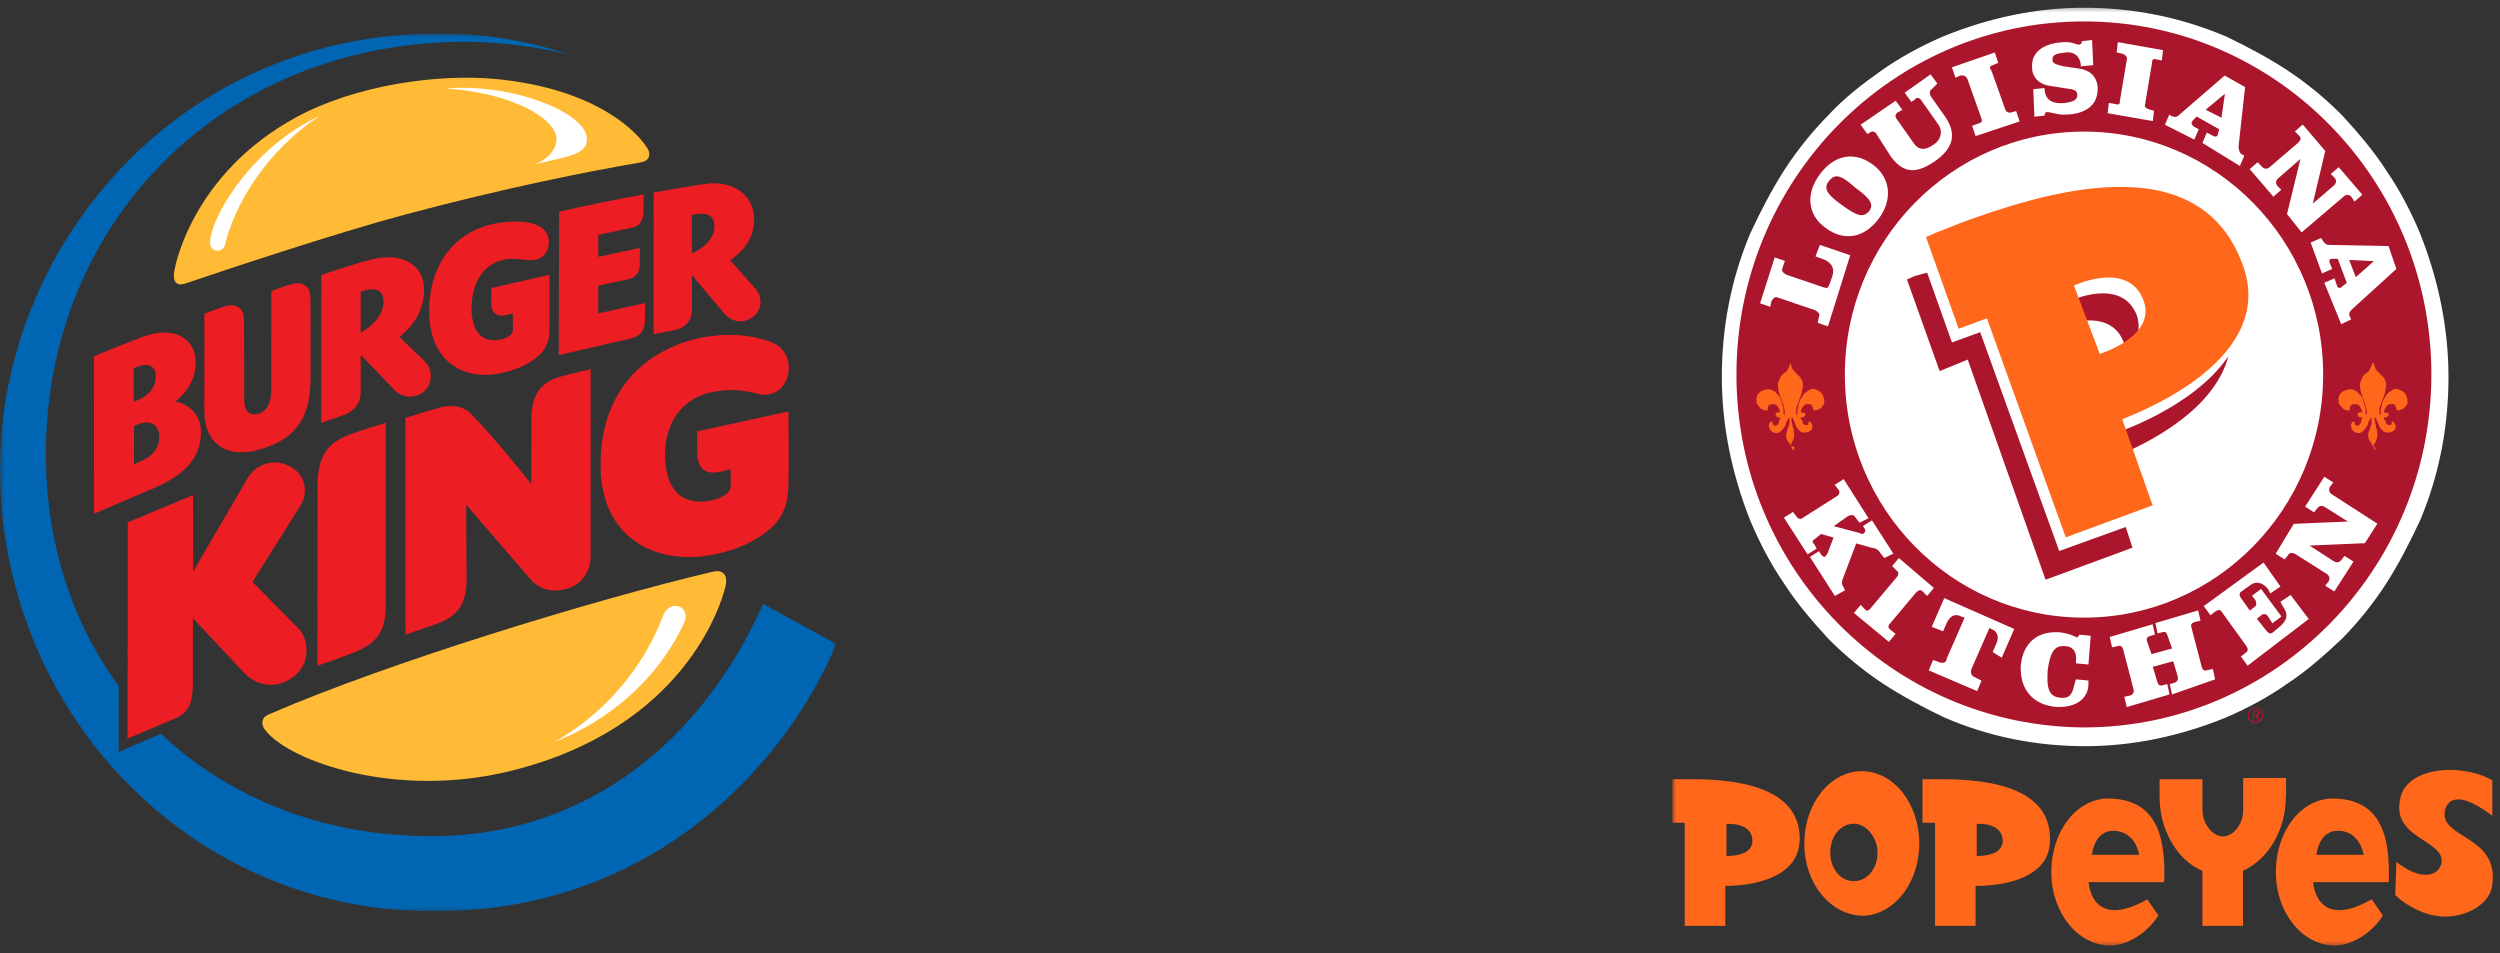
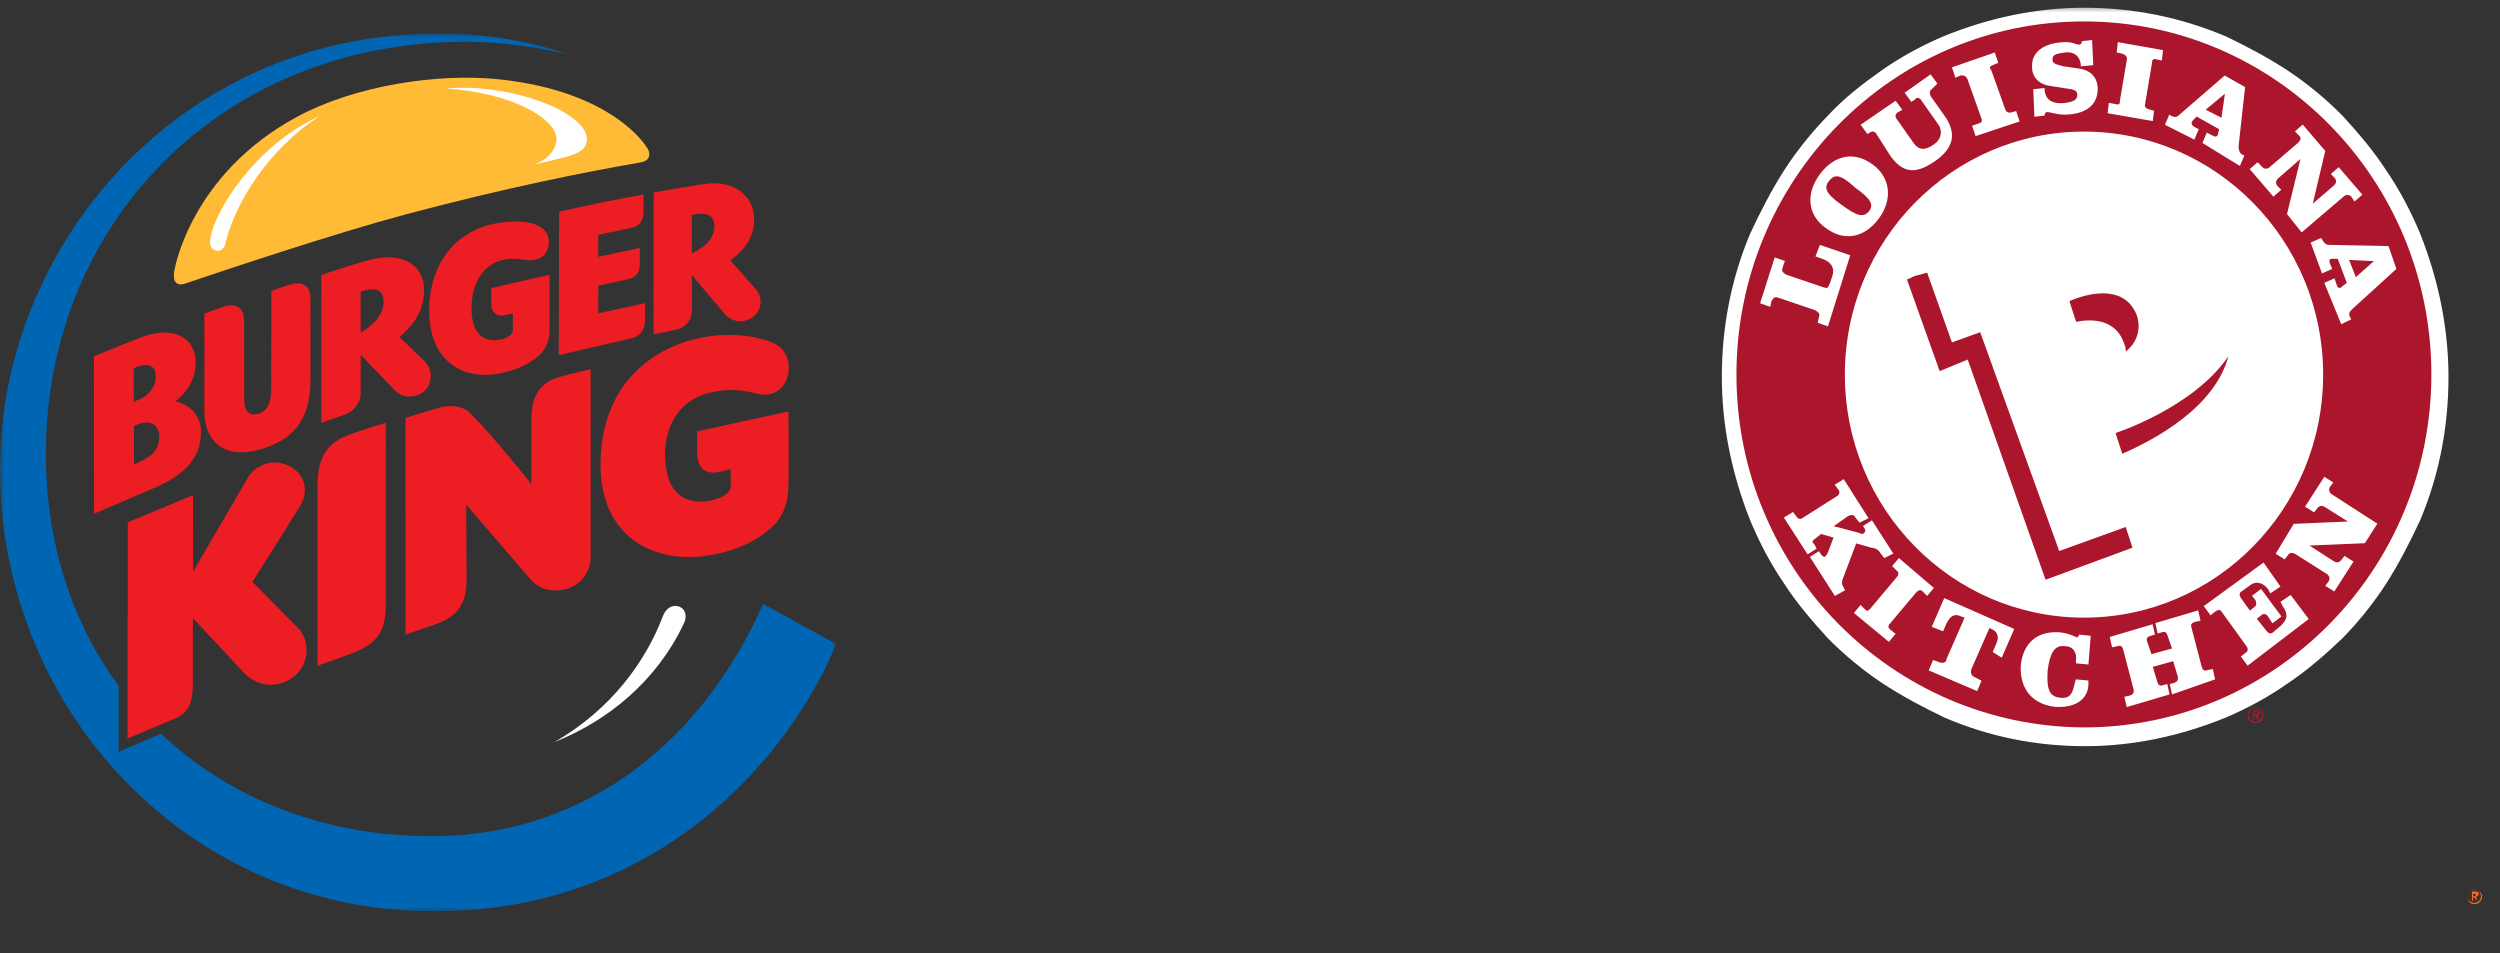
<svg xmlns="http://www.w3.org/2000/svg" width="299" height="114" viewBox="0 0 299 114" fill="none">
  <rect x="0" y="0" width="299" height="114" fill="#333333" stroke="none" />
  <g clip-path="url(#clip0_364_6)">
    <mask id="mask0_364_6" style="mask-type:luminance" maskUnits="userSpaceOnUse" x="0" y="4" width="100" height="105">
      <path d="M100 4H0V109H100V4Z" fill="white" />
    </mask>
    <g mask="url(#mask0_364_6)">
      <path d="M77.591 18.793C77.833 18.193 77.34 17.603 77.34 17.603C77.34 17.603 73.469 10.968 59.774 9.496C52.441 8.709 42.458 10.204 35.461 14.006C22.782 20.889 20.884 32.227 20.884 32.227C20.813 32.505 20.691 33.35 20.976 33.711C21.267 34.078 21.689 34.071 22.213 33.893C26.688 32.37 40.024 27.914 48.44 25.663C60.417 22.464 70.256 20.517 76.571 19.433C77.019 19.356 77.421 19.208 77.591 18.793Z" fill="#FFBB36" />
      <path d="M91.266 72.232C84.098 88.454 70.345 99.743 52.321 100C39.195 100.188 27.612 95.657 19.247 87.754L14.187 89.935L14.196 82.042C8.683 74.55 5.487 65.074 5.487 54.309C5.487 26.737 26.447 5.002 55.678 5.002C60.449 5.002 64.761 5.751 68.013 6.493C63.004 4.878 58.026 4.002 52.485 4.002C21.113 4.002 0.001 29.633 0 56.066C0 84.871 22.427 108.998 51.864 108.998C79.98 108.998 95.149 89.025 100 77.013L91.266 72.232Z" fill="#0066B3" />
      <path d="M83.99 66.533C88.115 66.062 90.969 64.391 92.536 62.841C93.964 61.428 94.297 59.482 94.299 58.036C94.356 55.912 94.299 49.209 94.299 49.209L83.381 51.589C83.381 51.589 83.38 52.418 83.377 54.159C83.397 55.859 84.21 56.784 85.979 56.456C86.533 56.365 87.386 56.091 87.386 56.091L87.401 58.191C87.391 58.131 87.562 59.362 84.811 59.911C81.21 60.48 79.574 58.248 79.531 54.303C79.603 50.076 81.975 47.638 84.853 46.97C88.091 46.222 89.923 46.999 91 47.165C94.616 47.71 95.642 42.248 92.352 40.966C89.921 39.979 86.766 39.801 83.758 40.406C79.743 41.213 71.846 44.6 71.824 55.603C71.845 64.347 78.243 67.197 83.99 66.533ZM48.5 75.905C48.5 75.905 51.85 74.747 52.14 74.645C54.832 73.709 55.813 72.095 55.801 69.304C55.767 66.272 55.762 60.361 55.762 60.361L63.551 69.404C64.817 70.721 66.402 70.833 67.854 70.404C69.355 69.961 70.605 68.578 70.642 66.628C70.655 60.098 70.639 44.161 70.639 44.161C70.639 44.161 68.626 44.591 66.956 45.069C65.033 45.617 63.554 46.852 63.554 50.113C63.554 51.267 63.55 57.89 63.55 57.89C63.55 57.89 59.166 52.351 56.3 49.462C54.767 47.919 52.231 48.84 52.231 48.84L48.494 49.98L48.5 75.905ZM46.142 50.564C46.142 50.564 43.796 51.257 41.887 51.951C39.409 52.854 37.98 54.299 37.98 58.08C37.98 61.552 37.974 79.625 37.974 79.625C37.974 79.625 40.145 78.876 42.169 78.107C45.048 77.014 46.134 75.522 46.134 72.477C46.134 69.86 46.142 50.564 46.142 50.564ZM34.501 55.69C32.348 54.705 30.5 55.804 29.715 57.019L23.097 68.36L23.085 59.217L15.284 62.473L15.259 88.329L20.755 86.008C20.755 86.008 21.834 85.699 22.485 84.669C23.083 83.719 23.061 82.126 23.061 82.126L23.068 73.927L29.21 80.495C30.559 81.906 33.036 82.63 35.223 80.851C37.2 79.242 36.894 76.499 35.791 75.271L30.196 69.596C30.196 69.596 35.12 61.776 35.925 60.47C36.994 58.734 36.456 56.585 34.501 55.69Z" fill="#EC1D23" />
-       <path d="M31.445 86.082C31.155 86.757 31.817 87.425 31.817 87.425C34.657 91.015 47.265 95.568 60.95 92.235C81.85 87.142 86.266 72.244 86.766 70.141C86.868 69.712 86.95 69.022 86.555 68.608C86.223 68.263 85.753 68.259 85.099 68.411C70.583 71.85 46.428 79.279 32.502 85.291C31.903 85.549 31.632 85.645 31.445 86.082Z" fill="#FFBB36" />
      <path d="M19.05 52.197C19.031 50.772 17.931 49.994 16.031 50.955L16.027 55.537C16.027 55.537 16.642 55.263 17.092 55.051C18.203 54.532 19.076 53.598 19.05 52.197ZM15.994 48.056C16.29 47.94 16.58 47.812 16.865 47.671C17.894 47.166 18.627 46.229 18.635 45.016C18.646 43.635 17.517 43.278 15.996 44.07L15.994 48.056ZM24.037 51.542C24.099 55.158 21.514 57.082 18.147 58.488L11.249 61.441L11.233 42.611C11.233 42.611 15.579 40.825 16.997 40.306C21.027 38.828 23.397 40.609 23.397 43.322C23.397 45.132 22.628 46.671 20.959 48.023C22.603 48.299 24.006 49.66 24.037 51.542ZM37.132 35.649C37.132 34.063 36.049 33.642 34.74 34.021C33.681 34.327 32.448 34.812 32.448 34.812L32.44 46.518C32.427 47.684 32.248 49.144 30.822 49.505C29.728 49.783 29.21 49.048 29.209 47.884L29.194 38.302C29.194 36.708 28.093 36.231 26.788 36.667C25.32 37.161 24.439 37.517 24.439 37.517C24.439 37.517 24.456 45.806 24.436 49.121C24.417 53.007 27.076 54.947 31.129 53.741C34.705 52.676 37.092 50.66 37.137 45.484L37.132 35.649ZM75.468 40.487C76.498 40.263 77.141 39.529 77.141 38.261C77.141 37.119 77.145 36.25 77.145 36.25L71.55 37.482L71.56 34.165C71.56 34.165 74.303 33.579 75.064 33.412C76.021 33.201 76.522 32.675 76.522 31.573C76.522 30.545 76.516 29.656 76.516 29.656L71.558 30.716L71.557 28.086C71.557 28.086 74.135 27.544 75.523 27.25C76.606 27.02 76.963 26.274 76.963 25.246C76.963 24.577 76.973 23.253 76.973 23.253C74.5 23.693 69.799 24.639 66.868 25.316L66.828 42.481C66.828 42.481 72.402 41.158 75.468 40.487ZM43.135 39.794C43.139 39.791 45.903 38.352 45.873 36.07C45.846 34.118 44.062 34.545 43.136 34.888L43.135 39.794ZM43.142 42.442C43.142 42.442 43.133 45.729 43.129 47.056C43.117 48.299 42.275 49.197 41.208 49.608C40.316 49.916 38.42 50.574 38.42 50.574L38.428 32.898C38.428 32.898 42.342 31.524 44.643 30.985C48.22 30.147 50.764 31.787 50.718 34.698C50.695 37.469 49.161 39.151 47.783 40.302L50.812 43.232C51.742 44.141 51.807 45.784 50.76 46.776C50.14 47.364 48.479 47.973 47.179 46.64L43.142 42.442ZM82.744 30.287C82.75 30.287 85.475 29.241 85.444 27.04C85.415 25.178 83.596 25.515 82.737 25.709L82.744 30.287ZM78.171 39.973L78.179 23.024C78.179 23.024 83.09 22.149 84.359 21.985C87.88 21.529 90.242 23.498 90.194 26.295C90.175 28.755 88.641 30.235 87.338 31.123C87.338 31.123 89.733 33.842 90.375 34.561C91.237 35.531 91.198 37.188 89.923 38C88.669 38.797 87.427 38.38 86.706 37.578L82.752 32.906C82.752 32.906 82.765 35.779 82.762 37.034C82.751 38.283 82.033 39.193 80.748 39.461L78.171 39.973Z" fill="#EC1D23" />
      <path d="M65.726 32.859L58.759 34.453C58.759 34.453 58.75 35.195 58.749 36.406C58.759 37.313 59.391 37.903 60.3 37.714C60.873 37.594 61.332 37.487 61.332 37.487L61.343 39.437C61.35 40.208 60.201 40.713 59.008 40.685C57.337 40.642 56.41 39.333 56.386 36.843C56.438 33.568 57.967 31.646 60.049 31.109C61.089 30.839 62.035 30.971 62.77 31.067C64.566 31.359 65.599 30.487 65.636 28.992C65.673 27.391 64.264 26.401 61.239 26.507C54.679 26.735 51.325 31.484 51.325 37.151C51.325 42.955 55.088 45.519 59.681 44.682C62.277 44.155 63.568 43.305 64.463 42.515C65.357 41.724 65.726 40.542 65.726 39.532V32.859Z" fill="#EC1D23" />
      <path d="M38.277 13.876C30.594 17.293 25.406 25.428 25.121 28.872C25.009 30.24 26.81 30.437 26.979 28.983C28.601 22.702 33.563 16.78 38.277 13.876ZM63.739 19.712C67.883 18.688 70.159 18.534 70.2 16.668C70.272 13.545 61.428 9.923 53.329 10.579C61.581 11.134 66.53 14.335 66.557 16.566C66.573 17.977 65.359 19.222 63.739 19.712ZM66.307 88.752C72.525 86.287 78.501 81.58 81.807 74.529C82.761 72.491 80.002 71.45 79.224 73.843C77.288 78.856 73.311 84.742 66.307 88.752Z" fill="white" />
    </g>
  </g>
  <g clip-path="url(#clip1_364_6)">
    <mask id="mask1_364_6" style="mask-type:luminance" maskUnits="userSpaceOnUse" x="200" y="0" width="99" height="114">
      <path d="M299 0.582H200V113.418H299V0.582Z" fill="white" />
    </mask>
    <g mask="url(#mask1_364_6)">
      <path d="M248.833 76.883C266.1 76.883 280.124 62.631 280.124 45.084C280.124 27.538 266.1 13.286 248.833 13.286C231.567 13.286 217.542 27.538 217.542 45.084C217.542 62.631 231.705 76.883 248.833 76.883Z" fill="white" />
      <path d="M221.451 44.804C221.451 29.174 233.866 16.697 249.109 16.697C264.49 16.697 276.768 29.314 276.768 44.804C276.768 60.435 264.352 72.911 249.109 72.911C233.866 73.051 221.451 60.294 221.451 44.804ZM206.874 44.804C206.874 68.518 225.888 87.864 249.247 87.864C272.606 87.864 291.62 68.542 291.62 44.804C291.62 21.066 272.583 1.744 249.247 1.744C225.911 1.744 206.874 21.09 206.874 44.804Z" fill="#AC162C" />
      <path d="M249.247 72.07C245.614 72.07 242.097 71.392 238.855 69.874C235.751 68.495 232.785 66.579 230.348 63.986C227.911 61.392 225.888 58.495 224.554 55.341C223.06 51.907 222.393 48.495 222.393 44.781C222.393 41.066 223.06 37.514 224.554 34.22C225.911 31.066 227.796 28.052 230.348 25.575C232.9 23.099 235.751 21.043 238.855 19.688C242.235 18.169 245.591 17.492 249.247 17.492C252.903 17.492 256.397 18.169 259.639 19.688C262.743 21.066 265.709 22.982 268.146 25.575C270.583 28.052 272.606 31.066 273.939 34.22C275.434 37.655 276.101 41.066 276.101 44.781C276.101 48.495 275.434 52.047 273.939 55.341C272.583 58.495 270.698 61.509 268.146 63.986C265.709 66.462 262.743 68.518 259.639 69.874C256.397 71.252 252.88 72.07 249.247 72.07ZM249.247 15.739C233.452 15.739 220.646 28.753 220.646 44.804C220.646 60.855 233.452 73.869 249.247 73.869C265.042 73.869 277.848 60.855 277.848 44.804C277.848 28.753 265.019 15.739 249.247 15.739ZM207.679 44.804C207.679 21.487 226.302 2.562 249.247 2.562C272.192 2.562 290.792 21.487 290.792 44.781C290.792 68.075 272.169 86.999 249.247 86.999C226.302 86.883 207.679 68.098 207.679 44.804ZM249.247 0.926C243.453 0.926 237.774 2.165 232.394 4.361C229.842 5.459 227.267 6.838 224.968 8.473C222.807 9.992 220.508 11.767 218.623 13.823C216.737 15.739 214.852 18.076 213.358 20.412C211.863 22.748 210.53 25.342 209.311 27.959C207.012 33.449 205.932 39.197 205.932 45.084C205.932 50.972 207.15 56.743 209.311 62.21C210.392 64.803 211.748 67.42 213.358 69.757C214.852 72.093 216.737 74.289 218.623 76.345C220.508 78.261 222.807 80.177 225.106 81.696C227.405 83.214 229.957 84.57 232.532 85.808C237.935 88.144 243.591 89.242 249.385 89.242C255.179 89.242 260.858 88.004 266.237 85.808C268.79 84.71 271.364 83.331 273.664 81.696C275.963 80.177 278.124 78.261 280.147 76.345C282.032 74.43 283.918 72.093 285.412 69.757C286.907 67.42 288.24 64.827 289.458 62.21C291.758 56.72 292.838 50.972 292.838 45.084C292.838 39.197 291.62 33.426 289.458 27.959C288.378 25.365 287.021 22.748 285.412 20.412C283.918 18.076 282.032 15.879 280.147 13.823C278.262 11.908 275.963 9.992 273.664 8.473C271.364 6.954 268.812 5.599 266.237 4.361C260.719 2.025 255.041 0.926 249.247 0.926Z" fill="white" />
      <path d="M218.623 39.033L217.405 38.613L217.543 37.935C217.681 37.514 217.543 37.398 217.129 37.117L212.669 35.599C212.255 35.458 212.14 35.599 211.864 36.019L211.726 36.697L210.507 36.276L212.255 30.786L213.473 31.206L213.197 32.024C213.059 32.444 213.197 32.561 213.611 32.842L218.071 34.36C218.6 34.501 218.6 34.501 218.876 33.823L219.152 33.005C219.428 32.187 219.152 31.37 217.934 30.949L217.129 30.669L217.658 29.29L221.29 30.529L218.623 39.033ZM224.693 26.16C222.946 28.496 220.508 28.893 218.347 27.258C216.186 25.739 215.91 23.146 217.681 20.809C219.428 18.473 221.865 18.076 224.026 19.711C226.049 21.206 226.44 23.823 224.693 26.16ZM218.761 21.627C218.095 22.445 218.347 23.146 220.256 24.501C222.141 25.879 222.808 26.019 223.497 25.319C224.164 24.501 223.773 23.8 221.888 22.445C220.095 20.809 219.428 20.809 218.761 21.627ZM231.038 10.669C230.763 10.809 230.763 11.207 230.901 11.487L232.648 13.964C234.142 16.16 233.453 17.795 231.567 19.174C229.406 20.692 227.797 20.949 226.164 18.753L224.417 16.02C224.279 15.739 223.888 15.599 223.612 15.879L223.336 16.02L222.532 14.921L226.716 12.048L227.521 13.146L226.992 13.426C226.716 13.566 226.578 13.964 226.854 14.244L228.877 17.118C229.544 18.076 230.372 17.935 231.314 17.258C232.119 16.721 232.395 15.739 231.843 14.921L229.82 12.048C229.682 11.767 229.291 11.51 229.015 11.908L228.601 12.188L227.797 11.09L230.901 8.894L231.705 9.992L231.038 10.669ZM236.28 16.277L235.867 15.038L236.671 14.758C237.085 14.618 237.085 14.477 236.947 14.08L235.338 9.548C235.2 9.127 234.924 9.01 234.533 9.01L233.866 9.291L233.453 8.052L238.58 6.277L238.993 7.515L238.327 7.795C237.913 7.936 237.913 8.076 238.189 8.473L239.798 13.006C239.936 13.426 240.212 13.543 240.603 13.426L241.132 13.286L241.545 14.524L236.28 16.277ZM247.5 13.683C246.144 13.823 245.339 13.403 244.81 13.403C244.672 13.403 244.534 13.543 244.534 13.823L243.316 13.964L243.178 10.669L244.534 10.529V10.809C244.672 12.048 245.615 12.445 246.833 12.328C248.052 12.188 248.443 11.908 248.443 11.37C248.443 10.833 248.167 10.693 246.948 10.552L245.201 10.272C243.983 10.132 243.04 9.314 243.04 8.076C242.902 6.16 244.534 5.202 246.557 5.062C247.776 4.922 248.305 5.342 248.581 5.342C248.857 5.342 248.995 5.202 248.995 4.922L250.213 4.782L250.351 7.795L248.857 7.936V7.655C248.719 6.697 248.052 6.137 246.971 6.277C246.167 6.417 245.477 6.417 245.477 7.095C245.477 7.515 245.615 7.632 246.695 7.912L248.581 8.193C249.799 8.333 250.742 9.01 250.88 10.389C250.995 12.725 249.247 13.543 247.5 13.683ZM252.075 13.543L252.213 12.305L253.018 12.445C253.432 12.585 253.547 12.445 253.547 12.024L254.352 7.235C254.489 6.814 254.214 6.557 253.823 6.417L253.156 6.277L253.294 5.039L258.697 5.996L258.559 7.235L257.892 7.095C257.478 6.954 257.363 7.235 257.363 7.632L256.559 12.422C256.421 12.842 256.697 12.959 257.087 13.099L257.616 13.239L257.478 14.477L252.075 13.543ZM263.41 17.094L263.939 15.856L264.744 16.277C265.019 16.417 265.272 16.277 265.272 15.996L265.41 15.459L262.72 13.94L262.307 14.361C262.031 14.641 262.031 14.898 262.444 15.178L262.973 15.459L262.444 16.697L258.927 14.921L259.456 13.683L259.594 13.823C259.869 13.964 260.26 14.104 260.536 13.823L266.077 9.034L268.514 10.412L267.732 17.515C267.732 17.936 267.87 18.333 268.146 18.473L268.422 18.613L267.893 19.851L263.41 17.094ZM266.1 11.207L263.801 13.122L265.686 14.08L266.1 11.207ZM281.228 23.543C280.952 23.262 280.699 23.262 280.424 23.403L275.274 27.795L273.526 25.599L275.136 19.01L272.446 21.347C272.17 21.627 272.17 21.884 272.308 22.164L272.836 22.702L271.894 23.52L269.066 20.225L270.008 19.407L270.537 19.945C270.813 20.225 271.066 20.225 271.342 20.085L274.86 17.071C275.136 16.791 275.274 16.534 274.998 16.253L274.469 15.716L275.411 14.898L278.101 18.052L276.607 24.36L279.159 22.164C279.435 21.884 279.435 21.627 279.297 21.347L278.768 20.809L279.711 19.991L282.539 23.286L281.596 24.104L281.228 23.543ZM277.986 33.823L279.205 33.286L279.481 34.103C279.619 34.524 279.895 34.524 280.148 34.243L280.676 33.823L279.596 30.949H279.067C278.538 30.949 278.538 31.089 278.653 31.487L278.929 32.164L277.711 32.702L276.354 29.01L277.573 28.473L277.711 28.613C277.848 28.893 278.124 29.29 278.515 29.29L285.666 29.43L286.608 32.164L281.343 36.954C281.067 37.234 280.814 37.491 281.067 37.912L281.205 38.192L280.01 38.776L277.986 33.823ZM283.918 31.23L280.952 31.089L281.757 33.145L283.918 31.23ZM216.462 66.603L217.543 65.925L217.819 66.346C217.957 66.486 218.232 66.766 218.347 66.486C218.485 66.346 218.485 66.346 218.623 66.065L219.29 64.29L217.796 63.869L217.129 64.406C216.853 64.547 216.6 64.827 216.991 65.084L217.267 65.621L216.186 66.299L213.358 61.906L214.439 61.229L214.853 61.766C214.991 62.047 215.381 62.187 215.657 61.906L219.704 59.336C219.98 59.196 220.118 58.799 219.842 58.519L219.428 57.981L220.508 57.304L223.474 61.977L222.394 62.514L221.865 61.836C221.727 61.556 221.451 61.556 221.06 61.696L219.313 62.934L222.417 63.752C222.555 63.892 222.831 63.892 222.946 63.752C223.084 63.612 223.084 63.472 223.084 63.332L222.808 62.911L223.888 62.233L226.44 66.205L225.36 66.743L224.831 66.065C224.693 65.785 224.302 65.528 223.888 65.528L222.003 64.99L220.394 69.243C220.256 69.663 220.256 69.78 220.394 70.06L220.669 70.598L219.451 71.275L216.462 66.603ZM221.727 73.308L222.532 72.35L223.061 72.888C223.336 73.168 223.474 73.028 223.727 72.747L226.831 69.056C227.107 68.775 227.107 68.378 226.831 68.238L226.302 67.701L227.107 66.743L231.291 70.317L230.487 71.275L229.958 70.738C229.682 70.458 229.429 70.598 229.153 70.878L226.049 74.57C225.774 74.85 225.774 75.107 226.187 75.387L226.716 75.808L225.911 76.766L221.727 73.308ZM238.327 77.981L238.741 77.023C239.154 76.205 238.878 75.504 238.212 75.247L237.936 75.107L235.775 80.037C235.637 80.457 235.775 80.855 236.189 80.995L236.993 81.415L236.464 82.654L230.671 80.177L231.199 78.939L232.004 79.219C232.418 79.359 232.809 79.219 232.809 78.799L234.97 73.869L234.556 73.729C233.751 73.308 233.2 73.729 232.809 74.546L232.395 75.504L231.038 74.967L232.533 71.532L240.902 75.224L239.407 78.658L238.327 77.981ZM245.868 84.546C243.04 84.266 241.545 82.35 241.683 79.616C241.959 76.743 243.845 75.364 246.535 75.644C247.477 75.785 248.029 76.065 248.282 76.182C248.42 76.322 248.558 76.182 248.696 75.901L250.052 76.042L249.776 79.476L248.282 79.336V79.056C248.42 78.098 248.006 77.28 246.925 77.28C245.707 77.14 245.178 78.098 244.902 80.154C244.764 82.35 245.04 83.308 246.397 83.448C247.615 83.588 247.891 82.911 248.144 81.672L248.282 81.252L249.776 81.392V81.813C249.776 83.331 248.558 84.686 245.868 84.546ZM259.777 83.051L259.502 81.813L260.03 81.672C260.444 81.532 260.559 81.252 260.444 80.855L259.915 79.079L257.478 79.757L258.007 81.532C258.145 81.953 258.283 82.07 258.674 81.953L259.203 81.813L259.479 83.051L254.352 84.57L254.076 83.331L254.742 83.191C255.156 83.051 255.271 82.77 255.156 82.373L253.938 77.7C253.8 77.28 253.662 77.163 253.271 77.28L252.604 77.42L252.328 76.182L257.455 74.663L257.731 75.901L257.202 76.042C256.789 76.182 256.674 76.322 256.789 76.719L257.317 78.238L259.777 77.56L259.249 76.042C259.111 75.621 258.973 75.504 258.582 75.621L258.053 75.761L257.777 74.523L262.904 73.004L263.18 74.243L262.513 74.383C262.1 74.523 261.985 74.663 262.1 75.06L263.318 79.733C263.456 80.154 263.594 80.27 263.985 80.154L264.652 80.013L264.927 81.252L259.777 83.051ZM268.813 79.616L268.008 78.518L268.537 78.098C268.813 77.957 268.951 77.677 268.675 77.28L265.709 73.168C265.571 72.888 265.295 72.888 264.905 73.168L264.376 73.588L263.571 72.49L270.721 67.28L272.744 70.154L271.526 70.972L271.25 70.434C270.583 69.617 269.756 69.476 269.089 70.014L268.146 70.691C267.87 70.832 267.732 71.112 268.008 71.509L269.089 73.028L269.618 72.607C269.894 72.467 269.894 72.07 269.756 71.789L269.342 71.252L270.422 70.434L272.859 73.729L271.779 74.546L271.25 73.729C271.112 73.448 270.721 73.308 270.445 73.588L269.917 74.009L271.135 75.528C271.411 75.808 271.549 75.808 271.802 75.668L272.606 74.99C273.411 74.313 273.825 73.612 273.02 72.514L272.744 71.976L273.963 71.159L276.124 74.032L268.813 79.616ZM278.653 58.238C278.515 58.519 278.515 58.776 278.791 59.056L284.332 62.631L282.838 64.967L276.216 65.247L279.182 67.163C279.458 67.303 279.711 67.303 279.987 67.023L280.401 66.486L281.481 67.163L279.182 70.738L278.101 70.06L278.515 69.523C278.653 69.243 278.653 68.986 278.377 68.705L274.469 66.229C274.193 66.089 273.802 66.089 273.664 66.369L273.25 66.906L272.17 66.229L274.331 62.654L280.814 62.374L277.986 60.598C277.711 60.458 277.458 60.458 277.182 60.738L276.768 61.276L275.687 60.598L277.986 57.023L279.067 57.701L278.653 58.238Z" fill="white" />
      <path d="M253.018 51.79L253.822 54.266C257.593 52.631 264.881 48.776 266.514 42.608C262.329 48.776 253.018 51.79 253.018 51.79ZM247.5 36.019L248.305 38.496C250.328 38.075 253.156 38.215 254.098 41.229C254.236 41.51 254.236 41.767 254.236 42.047C255.455 41.089 256.122 39.57 255.593 37.795C253.822 33.005 247.5 36.019 247.5 36.019ZM236.832 39.734L233.452 40.949L230.486 32.608L229.015 33.005L228.072 33.426L231.981 44.383L235.338 43.005L244.649 69.336L255.041 65.504L254.236 63.028L246.281 65.902L236.832 39.734Z" fill="#AC162C" />
-       <path d="M253.822 50.154L257.455 60.434L247.063 64.266L237.637 38.075L234.257 39.313L230.348 28.356L231.291 27.935L234.395 26.697C244.12 23.146 262.996 16.977 268.261 31.767C272.583 43.706 253.822 50.014 253.822 50.154ZM251.132 42.327C251.132 42.327 257.869 40.271 256.397 36.019C254.65 31.089 248.167 34.103 248.167 34.103H248.029L251.132 42.327ZM214.439 53.846C214.3 53.706 214.3 53.425 214.163 53.309C214.025 53.168 214.025 53.168 214.025 53.028C213.611 52.608 213.496 52.07 213.749 51.51C213.749 51.369 213.887 51.229 213.887 50.972C214.025 50.832 214.025 50.551 214.025 50.294V50.014C214.025 49.874 213.887 50.014 213.887 50.014C213.887 50.154 213.887 50.154 213.749 50.294C213.611 50.435 213.611 50.832 213.473 50.972C213.335 51.112 213.335 51.252 213.059 51.51C212.783 51.79 212.392 51.93 211.978 51.65C211.45 51.369 211.45 50.551 211.84 50.411H211.978C211.978 50.551 211.978 50.692 212.116 50.832C212.254 50.972 212.53 50.972 212.645 50.692C212.783 50.551 212.783 50.551 212.783 50.271C212.921 50.131 212.921 49.991 212.921 49.991C212.921 49.851 212.645 49.991 212.507 49.851C212.369 49.71 212.369 49.71 212.369 49.57V49.43C212.507 49.29 212.783 49.29 212.898 49.29C212.898 49.29 212.898 49.15 212.76 48.869C212.622 48.589 212.484 48.332 212.093 48.332C211.955 48.332 211.68 48.332 211.565 48.472C211.427 48.612 211.427 48.752 211.427 48.893V49.033C211.289 49.173 210.898 49.033 210.622 48.893C210.484 48.752 210.208 48.472 210.093 48.215V48.075C209.955 47.538 210.231 46.837 210.898 46.697C211.174 46.556 211.427 46.556 211.702 46.556C211.978 46.697 212.231 46.697 212.507 47.094C212.921 47.374 213.036 47.911 213.174 48.332V48.472C213.312 48.612 213.312 48.893 213.312 49.15V49.57H213.45V49.15C213.45 48.869 213.312 48.729 213.312 48.472C213.174 47.935 212.898 47.514 212.783 46.953C212.645 46.673 212.645 46.276 212.645 45.995C212.645 45.715 212.783 45.458 212.921 45.178C213.059 44.757 213.45 44.64 213.726 44.36C213.864 44.08 214.002 43.823 214.14 43.402C214.278 43.823 214.278 44.08 214.553 44.36L215.358 45.178C215.496 45.458 215.634 45.715 215.634 45.995C215.634 46.416 215.496 46.673 215.496 46.953C215.358 47.491 215.082 47.911 214.967 48.472C214.829 48.612 214.829 48.893 214.829 49.15V49.57C214.829 49.57 214.967 49.71 214.967 49.57V49.15C214.967 48.869 215.105 48.612 215.105 48.472V48.332C215.243 47.795 215.519 47.514 215.772 47.094C215.91 46.953 216.301 46.673 216.577 46.556C216.852 46.416 217.105 46.556 217.381 46.697C217.91 46.837 218.186 47.514 218.186 48.075V48.215C218.048 48.495 217.91 48.752 217.657 48.893C217.381 49.033 216.99 49.173 216.852 49.033V48.893C216.852 48.752 216.715 48.612 216.715 48.472C216.577 48.332 216.439 48.332 216.186 48.332C215.772 48.332 215.657 48.612 215.519 48.869C215.381 49.01 215.381 49.15 215.381 49.29C215.381 49.43 215.657 49.29 215.91 49.43V49.57C215.91 49.71 215.91 49.71 215.772 49.851C215.634 49.991 215.358 49.851 215.358 49.991C215.358 49.991 215.358 50.131 215.496 50.271C215.634 50.411 215.634 50.551 215.634 50.692C215.772 50.832 216.048 50.832 216.163 50.832C216.278 50.832 216.301 50.551 216.301 50.411H216.439C216.852 50.692 216.967 51.369 216.301 51.65C215.887 51.79 215.496 51.79 215.22 51.51C215.082 51.369 214.944 51.229 214.806 50.972C214.668 50.692 214.668 50.551 214.53 50.294C214.53 50.154 214.53 50.154 214.393 50.014C214.393 49.874 214.254 49.874 214.254 50.014V50.294C214.254 50.435 214.393 50.715 214.393 50.972C214.393 51.112 214.53 51.252 214.53 51.51C214.668 52.047 214.53 52.608 214.254 53.028C214.117 53.168 214.117 53.168 214.117 53.309C214.714 53.425 214.714 53.566 214.439 53.846C214.576 53.846 214.576 53.706 214.439 53.846ZM284.056 53.846C283.918 53.706 283.918 53.425 283.78 53.309C283.642 53.168 283.642 53.168 283.642 53.028C283.228 52.608 283.113 52.07 283.366 51.51C283.366 51.369 283.504 51.229 283.504 50.972C283.642 50.832 283.642 50.551 283.642 50.294V50.014C283.642 49.874 283.504 50.014 283.504 50.014C283.504 50.154 283.504 50.154 283.366 50.294C283.228 50.435 283.228 50.832 283.09 50.972C282.952 51.112 282.952 51.252 282.676 51.51C282.4 51.79 282.01 51.93 281.596 51.65C281.067 51.369 281.067 50.551 281.458 50.411H281.596C281.596 50.551 281.596 50.692 281.734 50.832C281.872 50.972 282.148 50.972 282.262 50.692C282.4 50.551 282.4 50.551 282.4 50.271C282.538 50.131 282.538 49.991 282.538 49.991C282.538 49.851 282.262 49.991 282.124 49.851C281.987 49.71 281.987 49.71 281.987 49.57V49.43C282.124 49.29 282.4 49.29 282.515 49.29C282.515 49.29 282.515 49.15 282.377 48.869C282.239 48.589 282.102 48.332 281.711 48.332C281.573 48.332 281.297 48.332 281.182 48.472C281.044 48.612 281.044 48.752 281.044 48.893V49.033C280.906 49.173 280.515 49.033 280.239 48.893C280.101 48.752 279.825 48.472 279.71 48.215V48.075C279.572 47.538 279.848 46.837 280.515 46.697C280.791 46.556 281.044 46.556 281.32 46.556C281.596 46.697 281.849 46.697 282.124 47.094C282.538 47.374 282.653 47.911 282.791 48.332V48.472C282.929 48.612 282.929 48.893 282.929 49.15V49.57H283.067V49.15C283.067 48.869 282.929 48.729 282.929 48.472C282.791 47.935 282.515 47.514 282.4 46.953C282.262 46.673 282.262 46.276 282.262 45.995C282.262 45.715 282.4 45.458 282.538 45.178C282.676 44.757 283.067 44.64 283.343 44.36C283.481 44.08 283.619 43.823 283.757 43.402H283.895C284.033 43.823 284.033 44.08 284.309 44.36L285.113 45.178C285.251 45.458 285.389 45.715 285.389 45.995C285.389 46.416 285.251 46.673 285.251 46.953C285.113 47.491 284.837 47.911 284.722 48.472C284.585 48.612 284.585 48.893 284.585 49.15V49.57C284.585 49.57 284.722 49.71 284.722 49.57V49.15C284.722 48.869 284.86 48.612 284.86 48.472V48.332C284.998 47.795 285.274 47.514 285.527 47.094C285.665 46.953 286.056 46.673 286.332 46.556C286.608 46.416 286.861 46.556 287.137 46.697C287.665 46.837 287.941 47.514 287.941 48.075V48.215C287.803 48.495 287.665 48.752 287.412 48.893C287.137 49.033 286.746 49.173 286.608 49.033V48.893C286.608 48.752 286.47 48.612 286.47 48.472C286.47 48.332 286.194 48.332 285.941 48.332C285.527 48.332 285.412 48.612 285.274 48.869C285.136 49.01 285.136 49.15 285.136 49.29C285.136 49.43 285.412 49.29 285.665 49.43V49.57C285.665 49.71 285.665 49.71 285.527 49.851C285.389 49.991 285.113 49.851 285.113 49.991C285.113 49.991 285.113 50.131 285.251 50.271C285.389 50.411 285.389 50.551 285.389 50.692C285.527 50.832 285.803 50.832 285.918 50.832C286.033 50.832 286.056 50.551 286.056 50.411H286.194C286.608 50.692 286.723 51.369 286.056 51.65C285.642 51.79 285.251 51.79 284.975 51.51C284.837 51.369 284.7 51.229 284.562 50.972C284.424 50.692 284.424 50.551 284.286 50.294C284.286 50.154 284.148 50.154 284.148 50.014C284.148 49.874 284.01 49.874 284.01 50.014V50.294C284.01 50.435 284.148 50.715 284.148 50.972C284.148 51.112 284.286 51.252 284.286 51.51C284.424 52.047 284.286 52.608 284.01 53.028C283.872 53.168 283.872 53.168 283.872 53.309C283.918 53.425 284.194 53.566 284.056 53.846ZM273.388 95.247C273.388 99.359 271.227 102.793 268.261 104.148V110.737H263.41V104.148C260.444 102.91 258.283 99.359 258.283 95.247V93.191H263.41V96.882C263.41 98.518 264.628 100.036 265.847 100.036C267.065 100.036 268.284 98.658 268.284 96.882V93.05H273.411V95.247M215.795 100.878C215.795 96.088 218.899 92.233 222.669 92.233C226.44 92.233 229.544 96.064 229.544 100.878C229.544 105.69 226.44 109.522 222.669 109.522C218.899 109.382 215.795 105.667 215.795 100.878ZM221.727 105.387C223.336 105.387 224.555 103.868 224.555 101.952C224.555 100.177 223.198 98.518 221.727 98.518C220.117 98.518 218.899 100.036 218.899 101.952C218.899 103.868 220.094 105.387 221.727 105.387ZM286.47 107.046C287.275 107.863 289.298 109.242 291.321 109.522C294.011 110.06 297.667 108.564 298.057 105.948C299 99.92 291.85 100.317 292.402 97.046C292.402 97.046 292.539 95.27 294.563 95.667C296.057 95.948 298.08 97.583 298.08 97.583V93.331C297.552 93.05 296.586 92.513 294.839 92.233C291.735 91.695 287.412 92.513 287.022 95.808C286.217 100.34 292.425 100.48 292.011 103.214C292.011 103.214 291.735 104.849 289.712 104.592C288.217 104.452 286.608 103.074 286.608 103.074L286.47 107.046ZM206.346 105.948V110.737H201.494V98.401H200V93.191H202.023C206.484 93.191 215.381 93.611 215.243 100.457C215.105 106.228 206.346 105.948 206.346 105.948ZM206.484 102.373C206.484 102.373 209.587 102.513 209.587 100.597C209.587 98.261 206.484 98.541 206.484 98.541V102.373ZM236.28 105.948V110.737H231.429V98.401H229.934V93.191H231.958C236.418 93.191 245.316 93.611 245.178 100.457C245.201 106.228 236.418 105.948 236.28 105.948ZM236.418 102.373C236.418 102.373 239.522 102.513 239.522 100.597C239.522 98.261 236.418 98.541 236.418 98.541V102.373ZM255.846 102.233C255.846 102.233 255.432 99.359 252.742 99.359C250.443 99.359 250.19 102.233 250.19 102.233H255.846ZM258.145 109.499C256.926 111.415 254.627 113.073 252.351 113.073C248.58 113.073 245.339 109.242 245.339 104.289C245.339 99.335 248.442 95.387 252.351 95.504C257.478 95.644 259.087 99.335 258.834 105.504H249.799C249.799 105.504 250.075 111.391 256.811 107.56L258.145 109.499ZM282.699 102.233C282.699 102.233 282.285 99.359 279.595 99.359C277.296 99.359 277.043 102.233 277.043 102.233H282.699ZM284.998 109.499C283.78 111.415 281.481 113.073 279.205 113.073C275.434 113.073 272.192 109.242 272.192 104.289C272.192 99.335 275.296 95.387 279.205 95.504C284.332 95.644 285.941 99.335 285.688 105.504H276.653C276.653 105.504 276.928 111.391 283.665 107.56L284.998 109.499Z" fill="#FF671B" />
      <path d="M295.919 106.905H295.781V107.186H295.919C296.057 107.186 296.057 107.186 296.057 107.046C296.195 106.905 296.195 106.905 295.919 106.905ZM296.195 107.723L295.919 107.303H295.781V107.723H295.643V106.625H296.057C296.333 106.625 296.471 106.765 296.471 106.905C296.471 107.046 296.333 107.186 296.195 107.186V107.723ZM295.919 106.345C295.39 106.345 295.115 106.765 295.115 107.162C295.115 107.7 295.528 107.98 295.919 107.98C296.448 107.98 296.724 107.56 296.724 107.162C296.724 106.765 296.333 106.345 295.919 106.345ZM295.919 108.144C295.39 108.144 295.115 107.723 295.115 107.186C295.115 106.648 295.528 106.368 295.919 106.368C296.333 106.368 296.862 106.789 296.862 107.186C296.862 107.723 296.471 108.144 295.919 108.144Z" fill="#FF671B" />
      <path d="M269.755 85.107H269.617V85.387H269.755C269.893 85.387 270.031 85.387 270.031 85.247C270.008 85.107 270.008 85.107 269.755 85.107ZM270.008 86.065L269.732 85.528H269.594V86.065H269.456V84.967H269.87C270.146 84.967 270.283 85.107 270.283 85.247C270.283 85.387 270.146 85.528 270.008 85.528L270.283 86.065H270.008ZM269.755 84.686C269.226 84.686 268.95 85.107 268.95 85.504C268.95 85.901 269.364 86.322 269.755 86.322C270.146 86.322 270.559 85.901 270.559 85.504C270.559 85.107 270.283 84.686 269.755 84.686ZM269.755 86.485C269.226 86.485 268.812 86.065 268.812 85.528C268.812 84.99 269.226 84.57 269.755 84.57C270.283 84.57 270.697 84.99 270.697 85.528C270.697 86.065 270.283 86.485 269.755 86.485Z" fill="#AC162C" />
    </g>
  </g>
  <defs>
    <clipPath id="clip0_364_6">
      <rect width="100" height="105" fill="white" transform="translate(0 4)" />
    </clipPath>
    <clipPath id="clip1_364_6">
      <rect width="99" height="114" fill="white" transform="translate(200)" />
    </clipPath>
  </defs>
</svg>